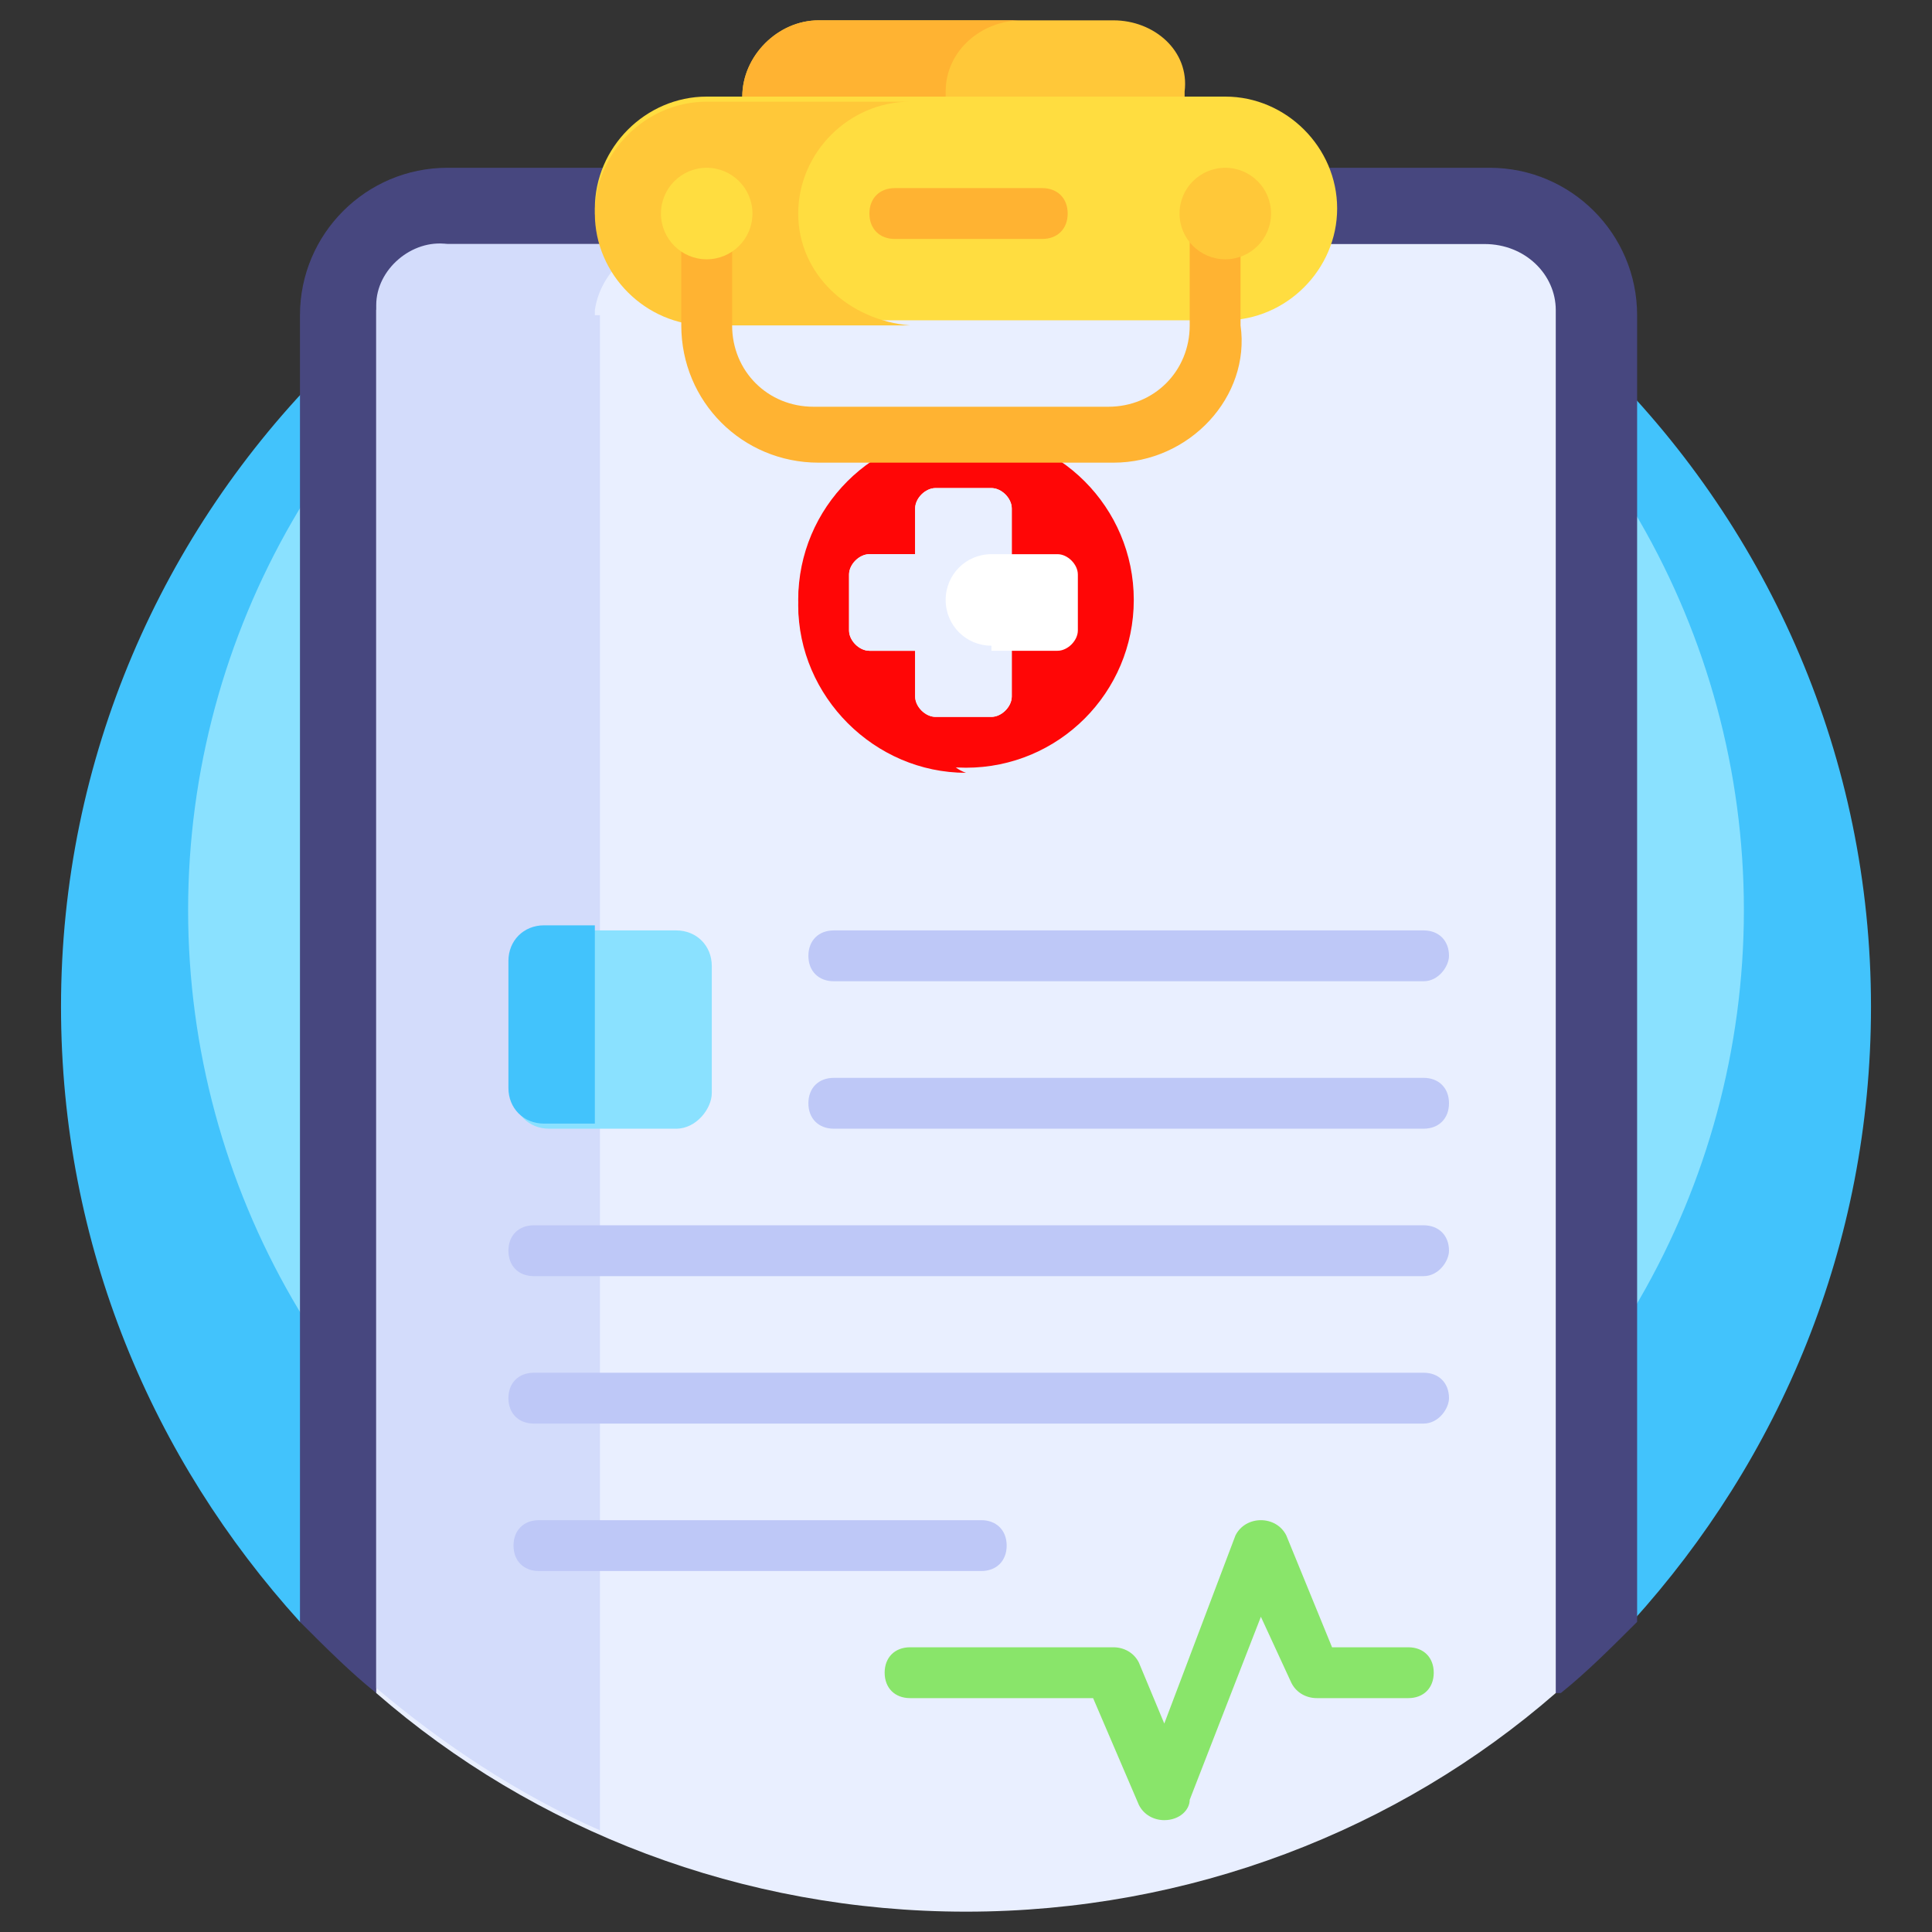
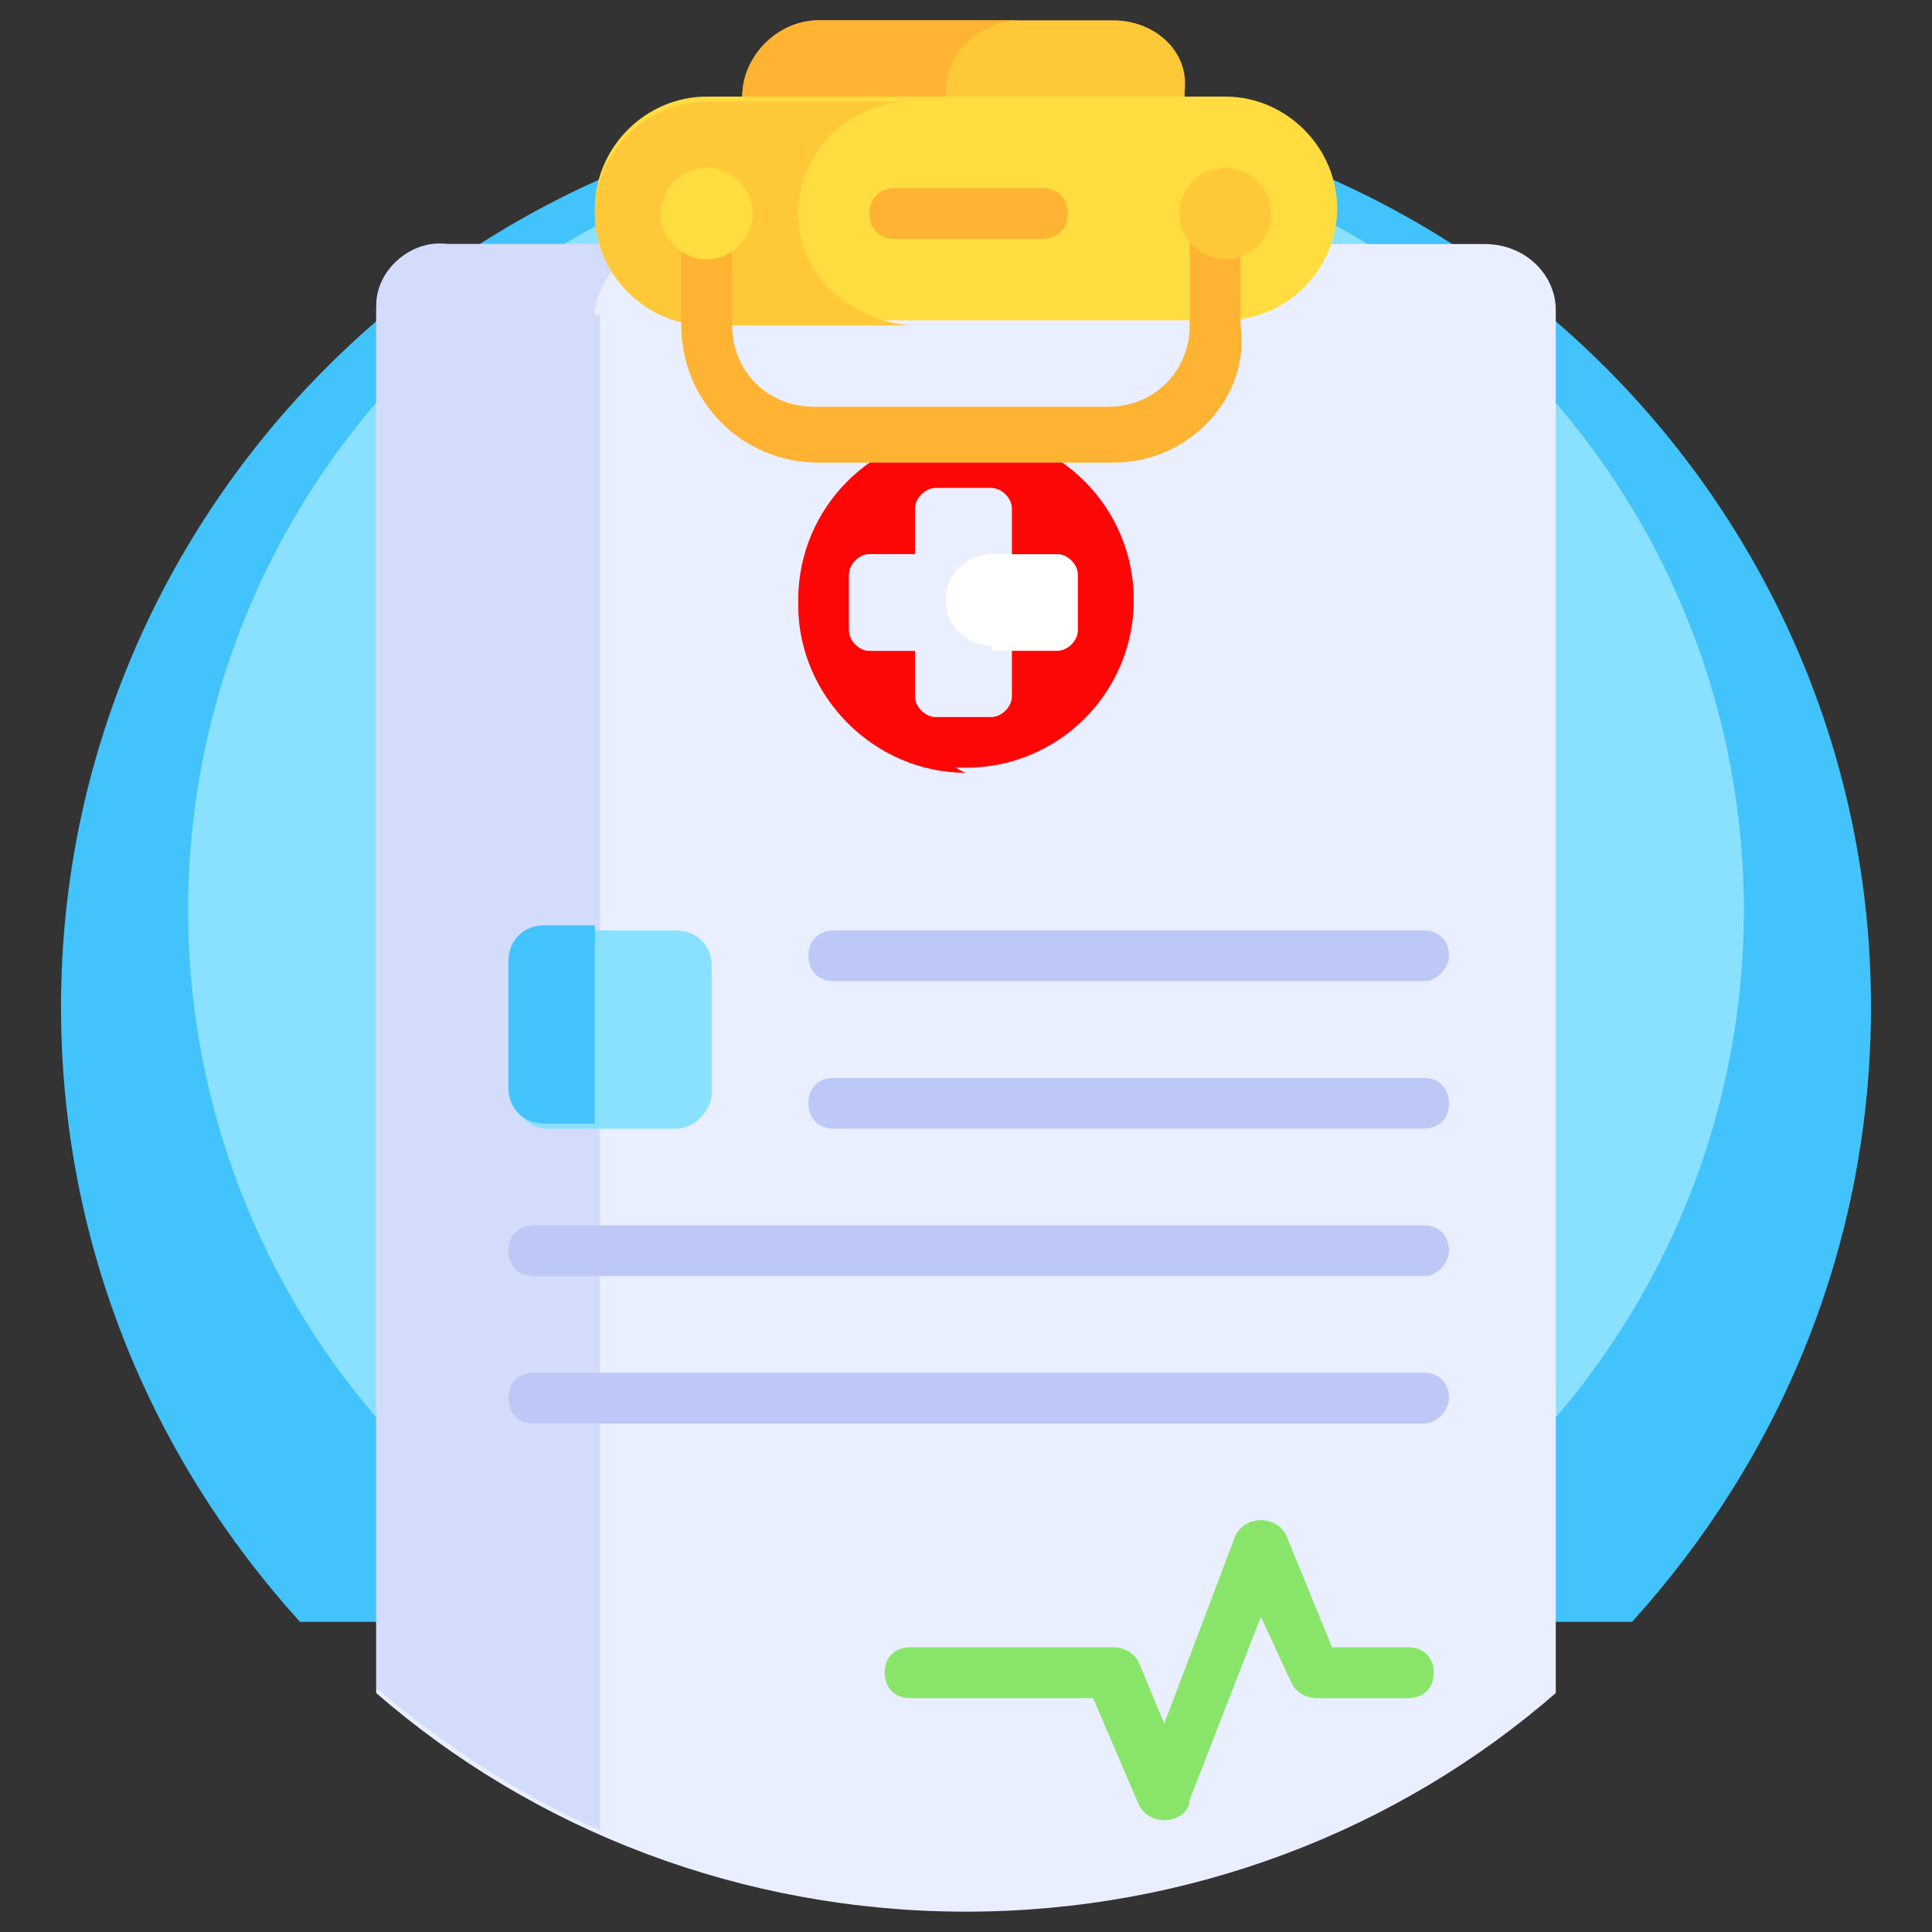
<svg xmlns="http://www.w3.org/2000/svg" version="1.1" id="Capa_1" x="0px" y="0px" width="38px" height="38px" viewBox="0 0 38 38" style="enable-background:new 0 0 38 38;" xml:space="preserve">
  <rect x="0" y="0" width="38" height="38" fill="#333333" stroke="none" />
  <style type="text/css">
	.st0{fill:#42C3FC;}
	.st1{fill:#8AE1FF;}
	.st2{fill:#47477F;}
	.st3{fill:#E9EFFF;}
	.st4{fill:#D3DCFB;}
	.st5{fill:#FF0606;}
	.st6{fill:#FFFFFF;}
	.st7{fill:#FFC839;}
	.st8{fill:#FFB332;}
	.st9{fill:#FFDD40;}
	.st10{fill:#BEC8F7;}
	.st11{fill:#89E56A;}
</style>
  <g>
    <g>
      <path class="st0" d="M32.1,31.9c2.9-3.2,4.7-7.4,4.7-12.1C36.8,10,28.8,2,19,2S1.2,10,1.2,19.8c0,4.7,1.8,8.9,4.7,12.1H32.1z" />
    </g>
    <g>
      <circle class="st1" cx="19" cy="17.9" r="15.3" />
    </g>
    <g>
-       <path class="st2" d="M7.4,33.3h23.3c0.5-0.4,1-0.9,1.5-1.4V6.2c0-1.6-1.3-2.9-2.9-2.9H8.8c-1.6,0-2.9,1.3-2.9,2.9v25.7    C6.4,32.4,6.9,32.9,7.4,33.3L7.4,33.3z" />
-     </g>
+       </g>
    <g>
      <path class="st3" d="M30.6,6.2v27.1c-3.1,2.7-7.2,4.3-11.6,4.3S10.5,36,7.4,33.3V6.2c0,0,0-0.1,0-0.1c0.1-0.7,0.7-1.3,1.4-1.3    h20.4c0.8,0,1.4,0.6,1.4,1.3C30.6,6.1,30.6,6.1,30.6,6.2L30.6,6.2z" />
    </g>
    <g>
      <path class="st4" d="M11.7,6.2c0,0,0-0.1,0-0.1c0.1-0.7,0.7-1.3,1.4-1.3H8.8C8.1,4.7,7.4,5.3,7.4,6c0,0,0,0.1,0,0.1v27.1    c1.3,1.1,2.8,2.1,4.4,2.8V6.2z" />
    </g>
    <g>
      <g>
        <circle class="st5" cx="19" cy="11.8" r="3.3" />
      </g>
      <g>
        <path class="st5" d="M18.5,14.5c0-0.3,0.2-0.5,0.5-0.5V9.6c-0.3,0-0.5-0.2-0.5-0.5c0-0.3,0.2-0.5,0.5-0.5c-1.8,0-3.3,1.5-3.3,3.3     s1.5,3.3,3.3,3.3C18.7,15.1,18.5,14.8,18.5,14.5z" />
      </g>
      <g>
        <path class="st6" d="M20.8,10.9h-0.9V10c0-0.2-0.2-0.4-0.4-0.4h-1.1c-0.2,0-0.4,0.2-0.4,0.4v0.9h-0.9c-0.2,0-0.4,0.2-0.4,0.4v1.1     c0,0.2,0.2,0.4,0.4,0.4h0.9v0.9c0,0.2,0.2,0.4,0.4,0.4h1.1c0.2,0,0.4-0.2,0.4-0.4v-0.9h0.9c0.2,0,0.4-0.2,0.4-0.4v-1.1     C21.2,11.1,21,10.9,20.8,10.9z" />
      </g>
      <g>
        <path class="st3" d="M19.5,12.7c-0.5,0-0.9-0.4-0.9-0.9s0.4-0.9,0.9-0.9h0.4V10c0-0.2-0.2-0.4-0.4-0.4h-1.1     c-0.2,0-0.4,0.2-0.4,0.4v0.9h-0.9c-0.2,0-0.4,0.2-0.4,0.4v1.1c0,0.2,0.2,0.4,0.4,0.4h0.9v0.9c0,0.2,0.2,0.4,0.4,0.4h1.1     c0.2,0,0.4-0.2,0.4-0.4v-0.9H19.5z" />
      </g>
    </g>
    <g>
      <path class="st7" d="M21.9,0.4h-5.8c-0.8,0-1.5,0.7-1.5,1.5v0.9h8.7V1.8C23.4,1,22.7,0.4,21.9,0.4z" />
    </g>
    <g>
      <path class="st8" d="M20.1,0.4h-4c-0.8,0-1.5,0.7-1.5,1.5v0.9h4V1.8C18.6,1,19.3,0.4,20.1,0.4z" />
    </g>
    <g>
      <path class="st9" d="M24.1,6.3H13.9c-1.2,0-2.2-1-2.2-2.2s1-2.2,2.2-2.2h10.2c1.2,0,2.2,1,2.2,2.2S25.3,6.3,24.1,6.3z" />
    </g>
    <g>
      <path class="st7" d="M15.7,4.2c0-1.2,1-2.2,2.2-2.2h-4c-1.2,0-2.2,1-2.2,2.2s1,2.2,2.2,2.2h4C16.7,6.3,15.7,5.4,15.7,4.2z" />
    </g>
    <g>
      <path class="st8" d="M21.9,9.1h-5.8c-1.5,0-2.7-1.2-2.7-2.7V4.2c0-0.3,0.2-0.5,0.5-0.5c0.3,0,0.5,0.2,0.5,0.5v2.2    c0,0.9,0.7,1.6,1.6,1.6h5.8c0.9,0,1.6-0.7,1.6-1.6V4.2c0-0.3,0.2-0.5,0.5-0.5s0.5,0.2,0.5,0.5v2.2C24.6,7.8,23.4,9.1,21.9,9.1z" />
    </g>
    <g>
      <path class="st8" d="M20.5,4.7h-2.9c-0.3,0-0.5-0.2-0.5-0.5s0.2-0.5,0.5-0.5h2.9c0.3,0,0.5,0.2,0.5,0.5S20.8,4.7,20.5,4.7z" />
    </g>
    <g>
      <circle class="st9" cx="13.9" cy="4.2" r="0.9" />
    </g>
    <g>
      <circle class="st7" cx="24.1" cy="4.2" r="0.9" />
    </g>
    <g>
      <path class="st10" d="M28,19.3H16.4c-0.3,0-0.5-0.2-0.5-0.5c0-0.3,0.2-0.5,0.5-0.5H28c0.3,0,0.5,0.2,0.5,0.5    C28.5,19,28.3,19.3,28,19.3z" />
    </g>
    <g>
      <path class="st10" d="M28,22.2H16.4c-0.3,0-0.5-0.2-0.5-0.5s0.2-0.5,0.5-0.5H28c0.3,0,0.5,0.2,0.5,0.5S28.3,22.2,28,22.2z" />
    </g>
    <g>
      <path class="st10" d="M28,25.1H10.5c-0.3,0-0.5-0.2-0.5-0.5c0-0.3,0.2-0.5,0.5-0.5H28c0.3,0,0.5,0.2,0.5,0.5    C28.5,24.8,28.3,25.1,28,25.1z" />
    </g>
    <g>
      <path class="st10" d="M28,28H10.5c-0.3,0-0.5-0.2-0.5-0.5c0-0.3,0.2-0.5,0.5-0.5H28c0.3,0,0.5,0.2,0.5,0.5    C28.5,27.7,28.3,28,28,28z" />
    </g>
    <g>
-       <path class="st10" d="M19.3,30.9h-8.7c-0.3,0-0.5-0.2-0.5-0.5s0.2-0.5,0.5-0.5h8.7c0.3,0,0.5,0.2,0.5,0.5S19.6,30.9,19.3,30.9z" />
-     </g>
+       </g>
    <g>
      <path class="st1" d="M13.3,22.2h-2.5c-0.4,0-0.7-0.3-0.7-0.7v-2.5c0-0.4,0.3-0.7,0.7-0.7h2.5c0.4,0,0.7,0.3,0.7,0.7v2.5    C14,21.8,13.7,22.2,13.3,22.2z" />
    </g>
    <g>
      <path class="st0" d="M11.7,18.2h-1c-0.4,0-0.7,0.3-0.7,0.7v2.5c0,0.4,0.3,0.7,0.7,0.7h1V18.2z" />
    </g>
    <g>
      <path class="st11" d="M22.9,35.8c-0.2,0-0.4-0.1-0.5-0.3l-0.9-2.1h-3.6c-0.3,0-0.5-0.2-0.5-0.5c0-0.3,0.2-0.5,0.5-0.5h4    c0.2,0,0.4,0.1,0.5,0.3l0.5,1.2l1.4-3.7c0.1-0.2,0.3-0.3,0.5-0.3c0.2,0,0.4,0.1,0.5,0.3l0.9,2.2h1.5c0.3,0,0.5,0.2,0.5,0.5    c0,0.3-0.2,0.5-0.5,0.5h-1.8c-0.2,0-0.4-0.1-0.5-0.3l-0.6-1.3l-1.4,3.6C23.4,35.6,23.2,35.8,22.9,35.8    C23,35.8,22.9,35.8,22.9,35.8L22.9,35.8z" />
    </g>
  </g>
</svg>